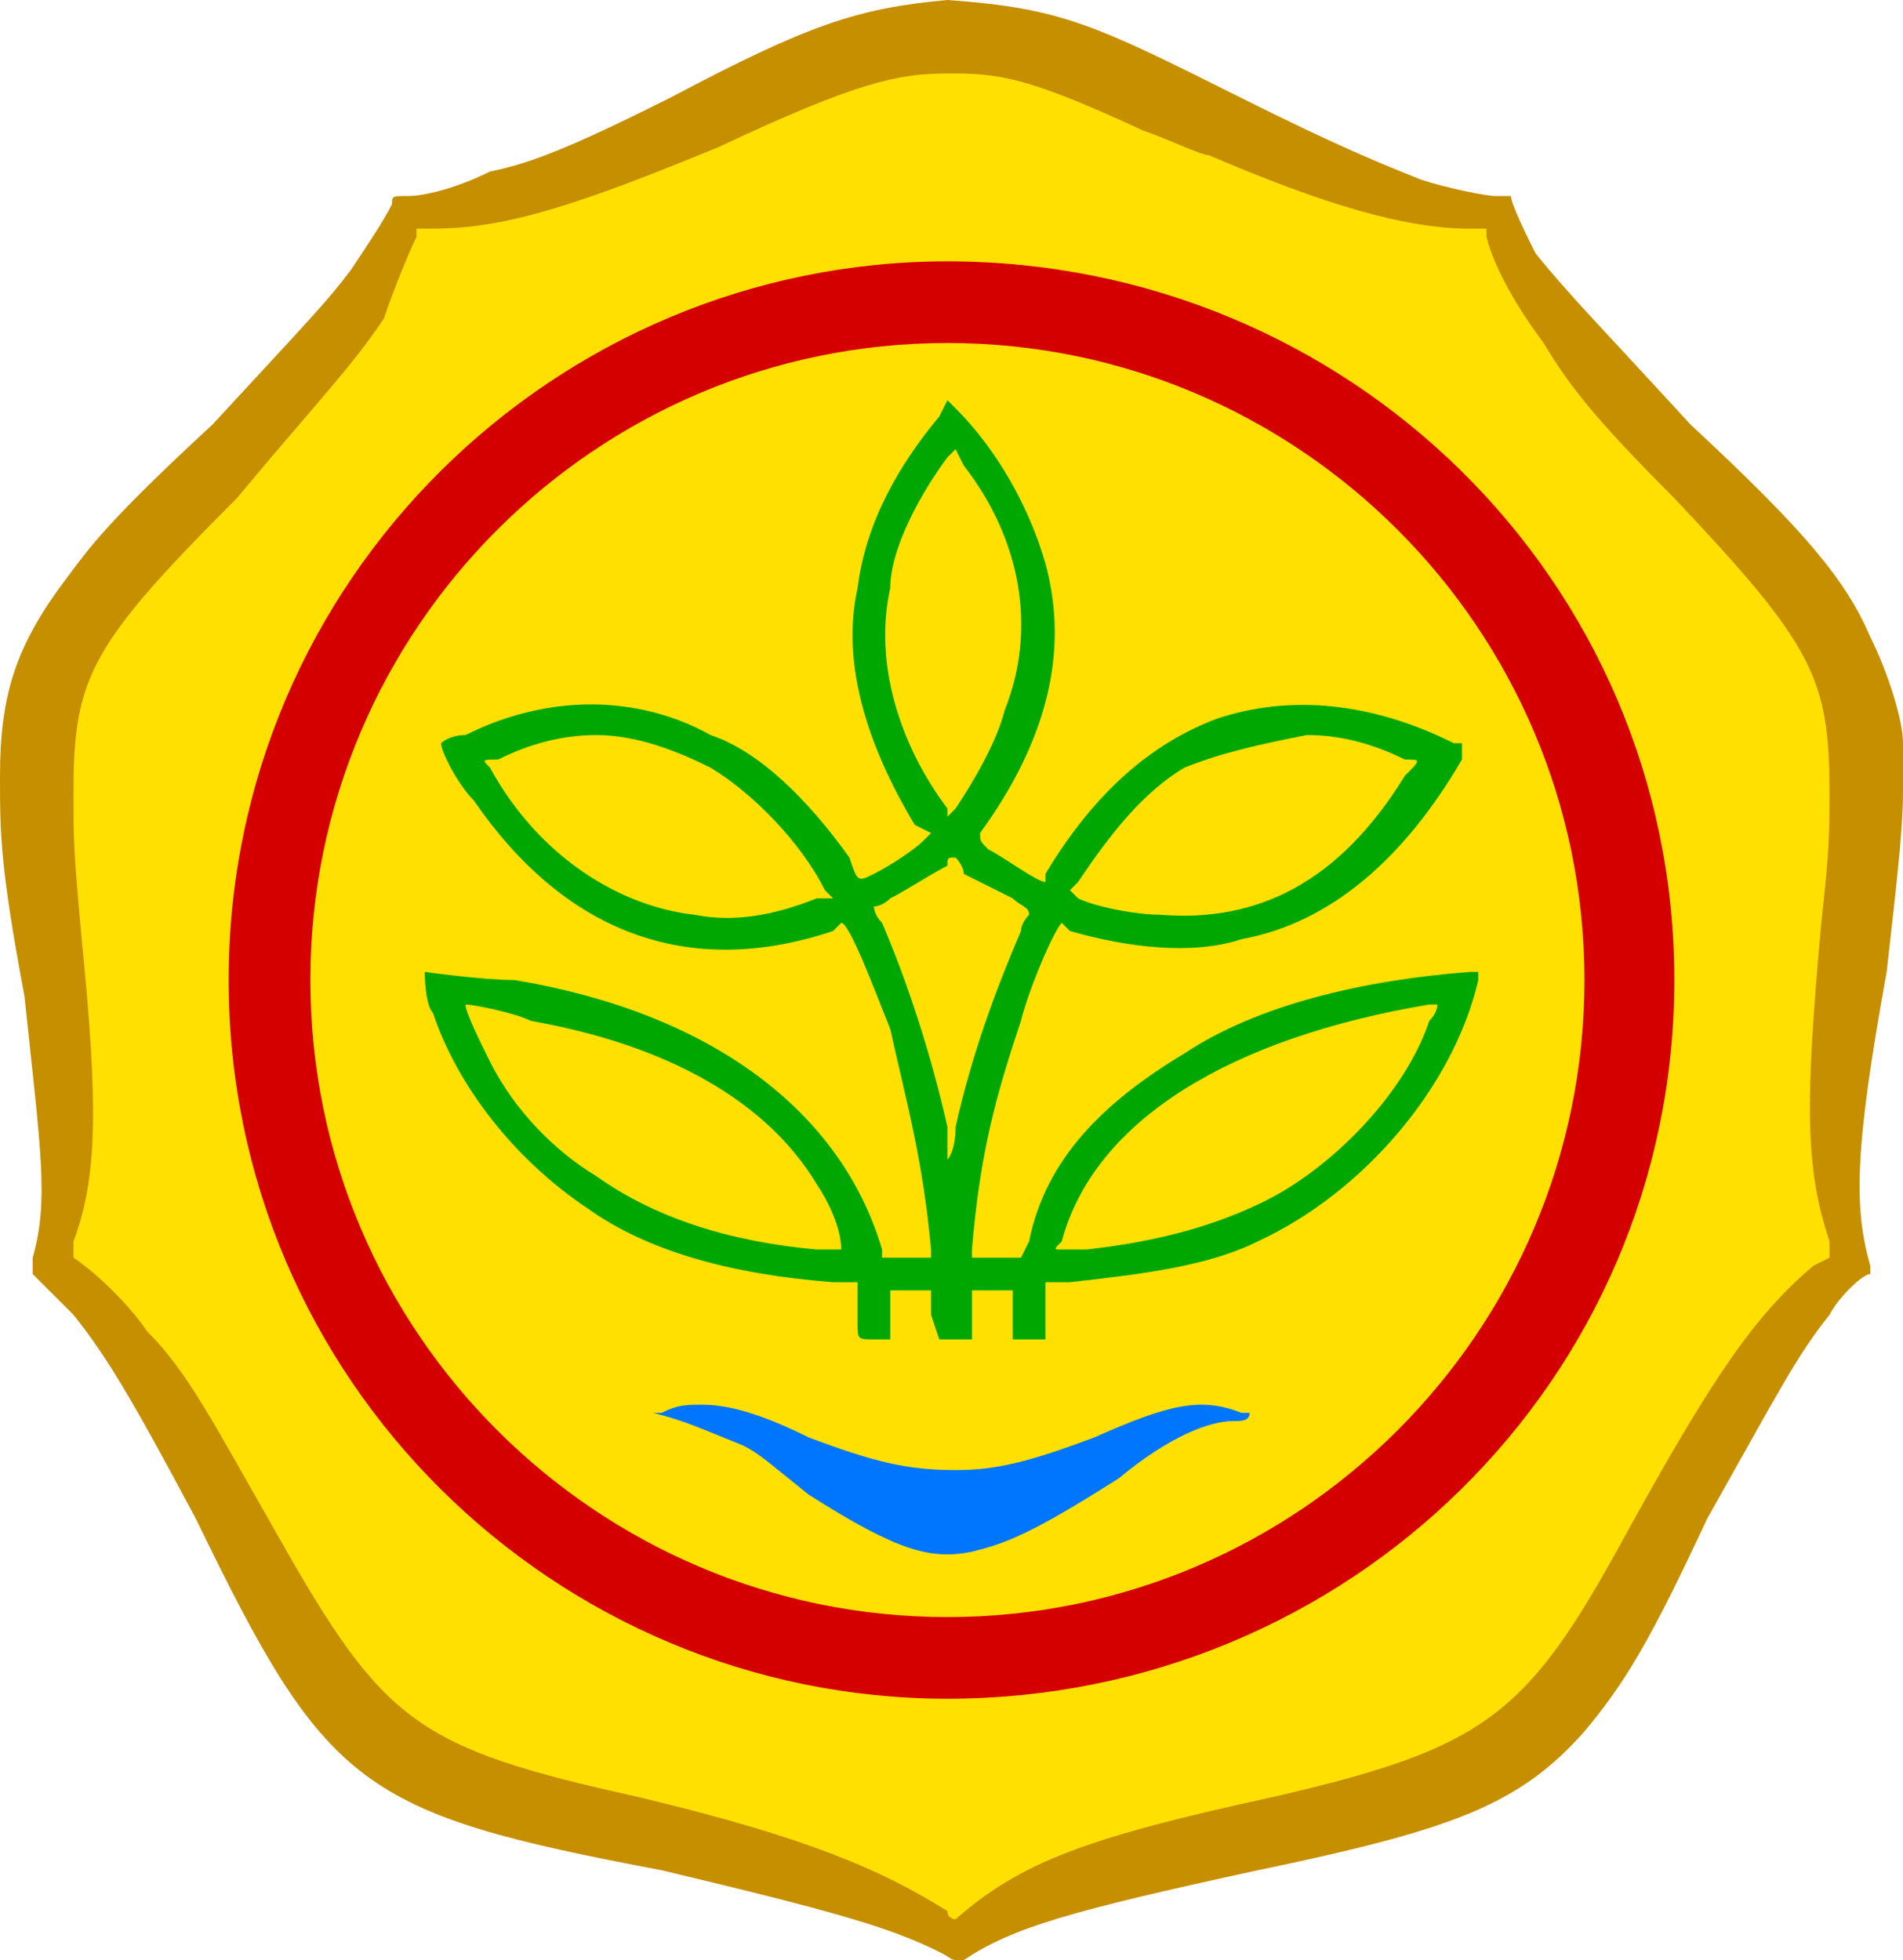
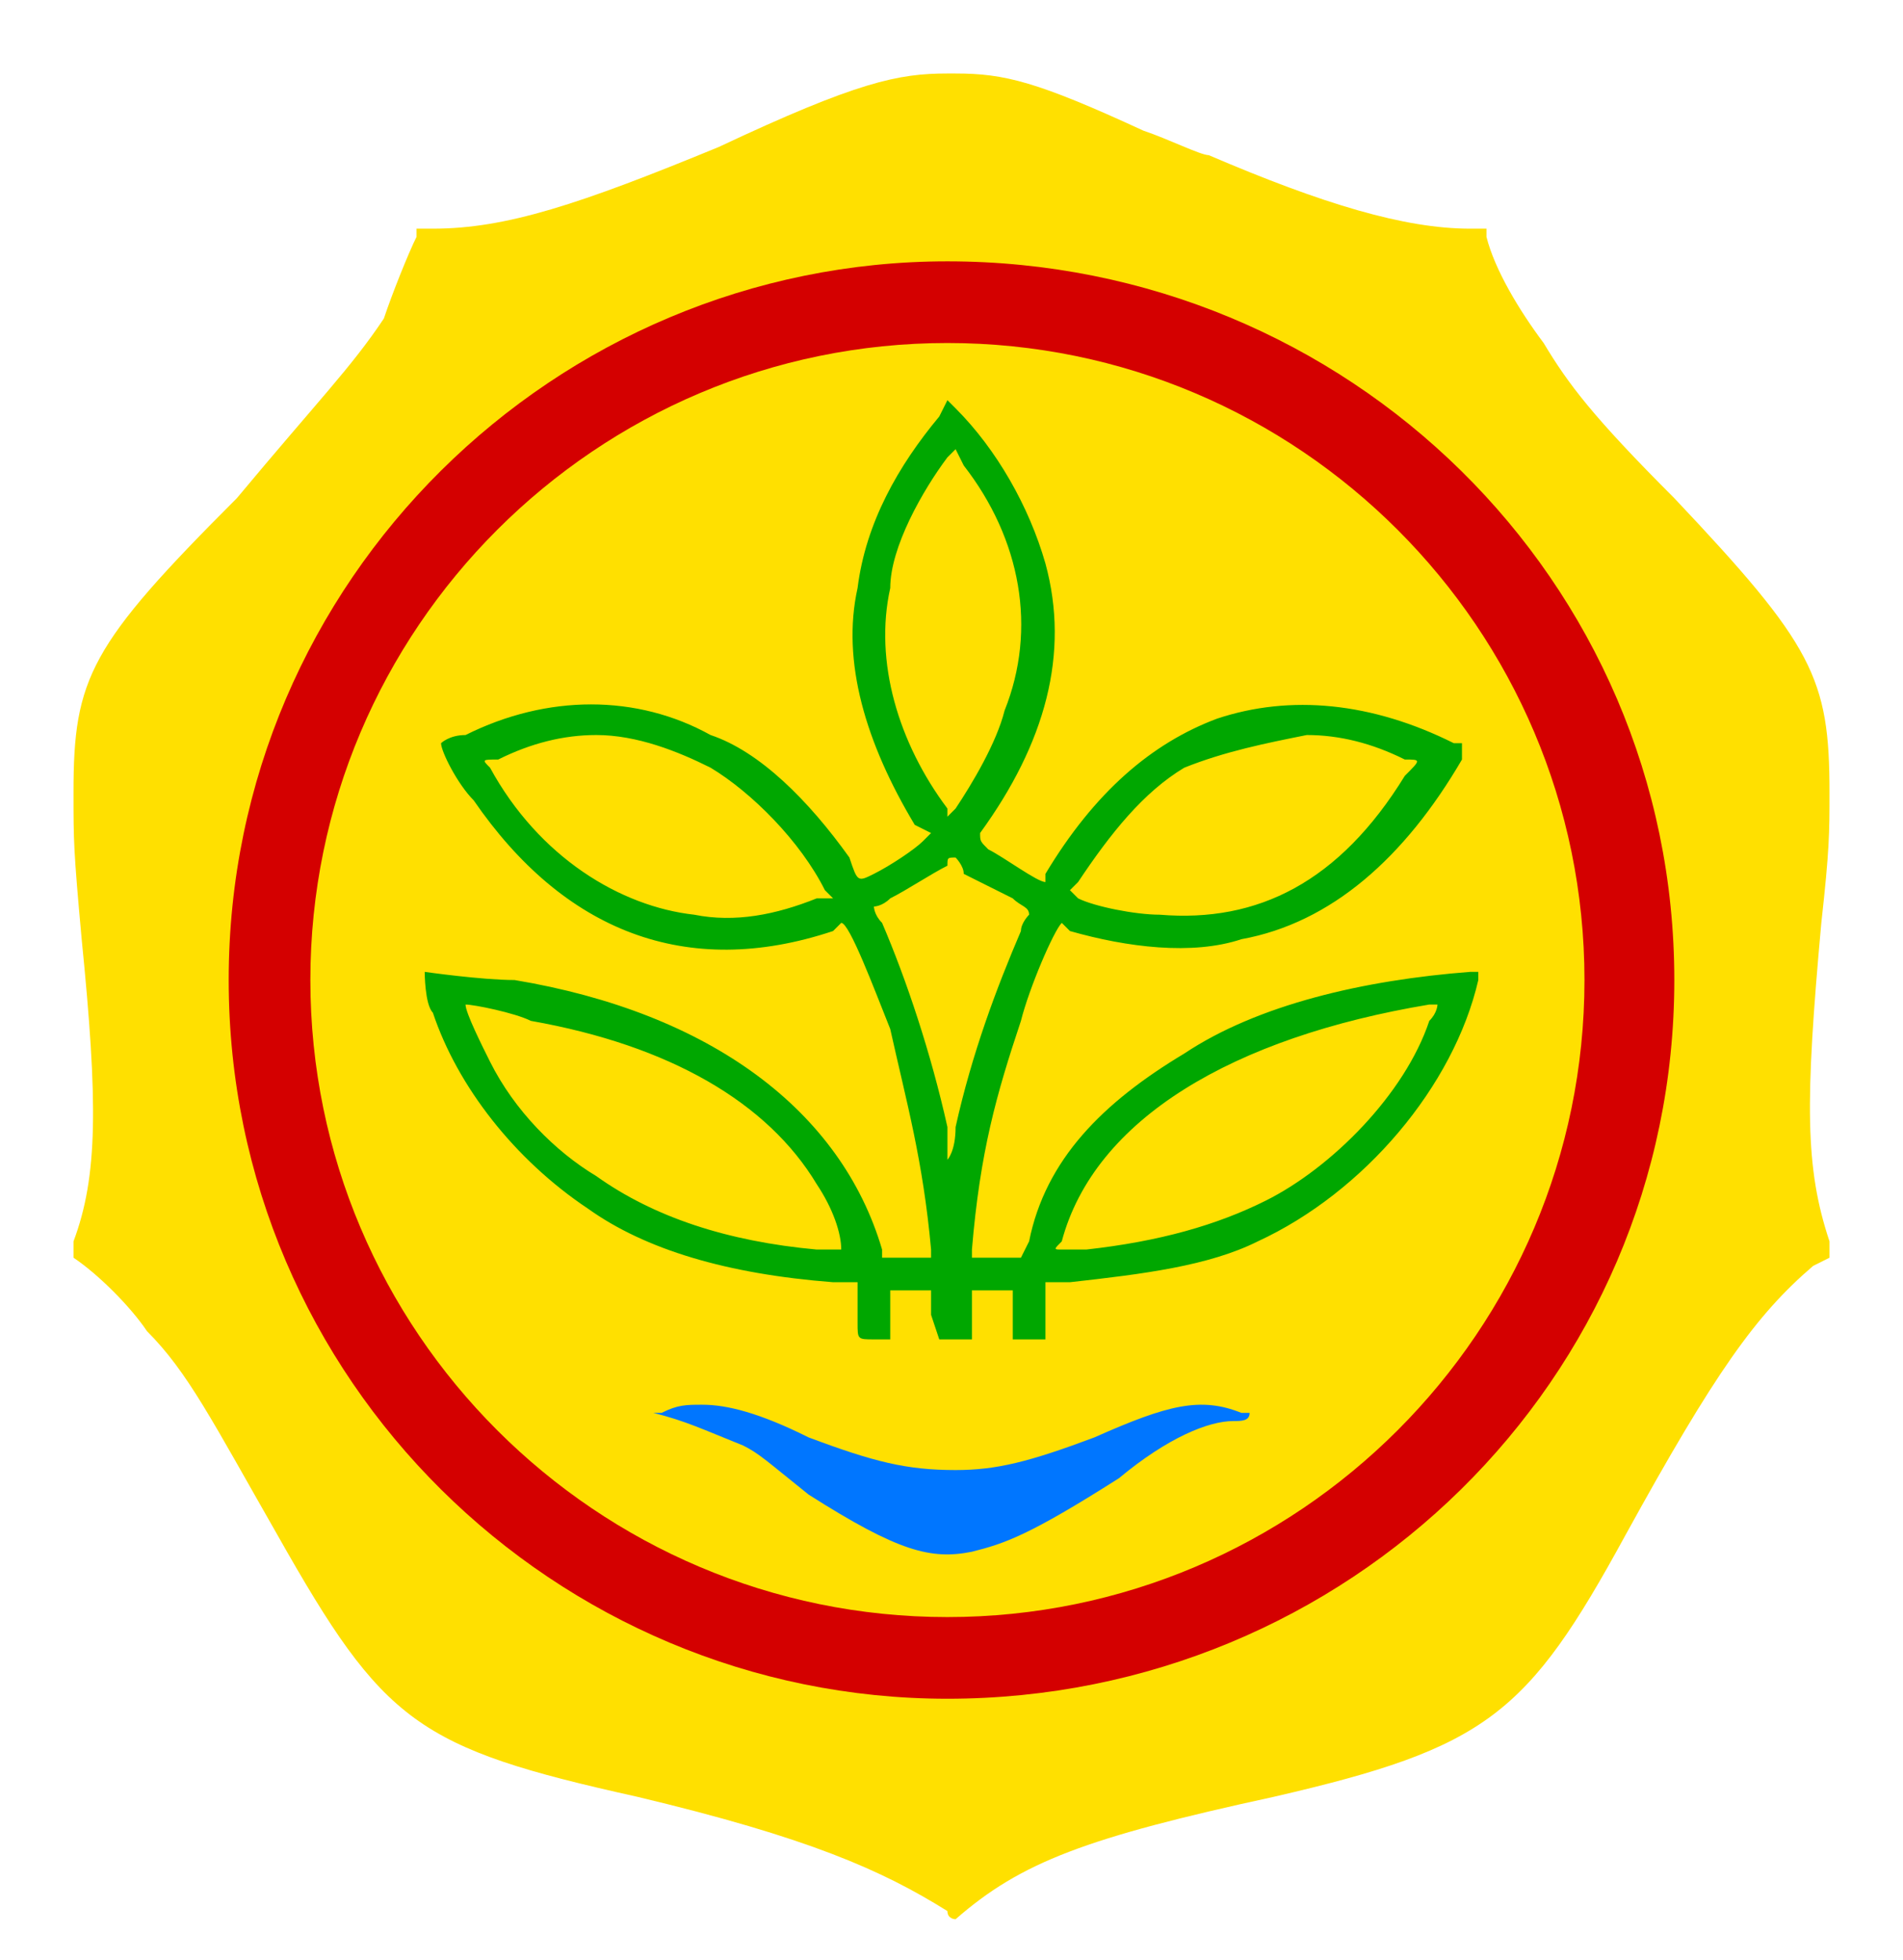
<svg xmlns="http://www.w3.org/2000/svg" xml:space="preserve" width="233px" height="240px" version="1.1" style="shape-rendering:geometricPrecision; text-rendering:geometricPrecision; image-rendering:optimizeQuality; fill-rule:evenodd; clip-rule:evenodd" viewBox="0 0 233 240">
  <defs>
    <style type="text/css">
   
    .fil4 {fill:black}
    .fil5 {fill:#0076FF}
    .fil3 {fill:#00A700}
    .fil0 {fill:#C58F00}
    .fil2 {fill:#D40000}
    .fil1 {fill:#FFE000}
   
  </style>
  </defs>
  <g id="Layer_x0020_1">
    <g id="_1560250127808">
-       <path id="path3182" class="fil0" d="M116 0c-11,1 -17,3 -34,12 -12,6 -17,8 -22,9 -4,2 -8,3 -10,3 -2,0 -2,0 -2,1 -1,2 -3,5 -5,8 -3,4 -5,6 -17,19 -13,12 -15,15 -18,19 -6,8 -8,14 -8,24 0,7 0,11 3,27 2,19 3,25 1,32 0,1 0,1 0,2 0,0 3,3 5,5 4,5 7,10 15,25 16,33 20,36 57,43 21,5 28,7 34,10 2,1 1,1 3,1 6,-4 13,-6 36,-11 24,-5 32,-8 40,-17 5,-6 8,-11 15,-26 9,-16 11,-20 15,-25 1,-2 4,-5 5,-5 0,0 0,-1 0,-1 -2,-7 -2,-14 2,-36 1,-9 2,-17 2,-22 0,-2 0,-6 0,-6 0,-3 -2,-9 -4,-13 -3,-7 -8,-13 -22,-26 -11,-12 -15,-16 -19,-21 -1,-2 -3,-6 -3,-7 0,0 0,0 -2,0 -1,0 -6,-1 -9,-2 -5,-2 -10,-4 -22,-10 -18,-9 -22,-11 -36,-12 0,0 0,0 0,0l0 0z" />
      <path id="path3176" class="fil1" d="M116 9c0,0 0,0 1,0 6,0 10,1 23,7 3,1 7,3 8,3 14,6 24,9 32,9l2 0 0 1c1,4 4,9 7,13 3,5 6,9 16,19 17,18 19,22 19,36 0,5 0,7 -1,16 -2,22 -2,30 1,39l0 2 -2 1c-7,6 -12,13 -23,33 -12,22 -17,26 -43,32 -23,5 -31,8 -39,15 0,0 -1,0 -1,-1 -8,-5 -17,-9 -38,-14 -27,-6 -31,-9 -44,-32 -8,-14 -11,-20 -16,-25 -2,-3 -6,-7 -9,-9l0 0 0 -2c3,-8 3,-17 1,-37 -1,-11 -1,-12 -1,-18 0,-14 2,-18 20,-36 10,-12 14,-16 18,-22 1,-3 3,-8 4,-10l0 -1 2 0c9,0 18,-3 35,-10 17,-8 22,-9 28,-9l0 0z" />
      <path id="path3020" class="fil2" d="M116 32c-48,0 -88,39 -88,88 0,49 40,88 88,88 49,0 89,-39 89,-88 0,-49 -40,-88 -89,-88zm0 10c43,0 78,35 78,78 0,43 -35,78 -78,78 -43,0 -78,-35 -78,-78 0,-43 35,-78 78,-78z" />
      <path id="path3170" class="fil3" d="M116 49l-1 2c-5,6 -9,13 -10,21 -2,9 1,19 7,29l2 1 -1 1c-1,1 -4,3 -6,4 -2,1 -2,1 -3,-2 -5,-7 -11,-13 -17,-15 -9,-5 -20,-5 -30,0 -2,0 -3,1 -3,1 0,1 2,5 4,7 11,16 26,22 44,16 1,-1 1,-1 1,-1 1,0 4,8 6,13 2,9 4,16 5,27l0 1 -3 0 -3 0 0 -1c-5,-17 -21,-29 -45,-33 -4,0 -11,-1 -11,-1 0,0 0,4 1,5 3,9 10,18 19,24 7,5 17,8 30,9 1,0 3,0 3,0 0,1 0,4 0,5 0,2 0,2 2,2l2 0 0 -1c0,-1 0,-3 0,-5 0,0 0,0 2,0 2,0 3,0 3,0 0,0 0,1 0,3l1 3 2 0 2 0 0 -3c0,-2 0,-3 0,-3 0,0 1,0 3,0l2 0 0 0c0,1 0,2 0,4l0 2 2 0 2 0 0 -1c0,0 0,-1 0,-2 0,0 0,-3 0,-4 1,0 1,0 3,0 9,-1 17,-2 23,-5 13,-6 24,-19 27,-32l0 -1 -1 0c-13,1 -26,4 -35,10 -10,6 -17,13 -19,23l-1 2 -3 0 -3 0 0 -1c1,-12 3,-19 6,-28 1,-4 4,-11 5,-12 0,0 0,0 1,1 7,2 15,3 21,1 11,-2 20,-10 27,-22l0 -2 -1 0c-10,-5 -20,-6 -29,-3 -8,3 -15,9 -21,19 0,0 0,1 0,1 -1,0 -5,-3 -7,-4 -1,-1 -1,-1 -1,-2 -1,0 0,0 0,0 8,-11 11,-22 8,-33 -2,-7 -6,-14 -11,-19l-1 -1 0 0zm1 6l1 2c7,9 9,20 5,30 -1,4 -4,9 -6,12l-1 1 0 -1c-6,-8 -9,-18 -7,-27 0,-5 4,-12 7,-16l1 -1 0 0zm-44 35c5,0 10,2 14,4 5,3 11,9 14,15l1 1 -2 0c-5,2 -10,3 -15,2 -9,-1 -19,-7 -25,-18 -1,-1 -1,-1 1,-1 4,-2 8,-3 12,-3l0 0zm87 0c4,0 8,1 12,3 2,0 2,0 0,2 -8,13 -18,18 -30,17 -3,0 -8,-1 -10,-2l-1 -1 1 -1c4,-6 8,-11 13,-14 5,-2 10,-3 15,-4l0 0zm-43 15c0,0 0,0 0,0 0,0 1,1 1,2 2,1 4,2 6,3 1,1 2,1 2,2 0,0 -1,1 -1,2 -3,7 -6,15 -8,24 0,3 -1,4 -1,4 0,0 0,-2 0,-4 -2,-9 -5,-18 -8,-25 -1,-1 -1,-2 -1,-2 0,0 1,0 2,-1 2,-1 5,-3 7,-4 0,-1 0,-1 1,-1zm59 18c0,0 0,1 -1,2 -3,9 -12,18 -20,22 -6,3 -13,5 -22,6 -2,0 -3,0 -3,0 -1,0 -1,0 0,-1 4,-15 21,-25 45,-29 1,0 1,0 1,0l0 0zm-119 0c1,0 6,1 8,2 17,3 29,10 35,20 2,3 3,6 3,8 1,0 1,0 -3,0 -11,-1 -20,-4 -27,-9 -5,-3 -10,-8 -13,-14 -1,-2 -3,-6 -3,-7 0,0 0,0 0,0z" />
      <path id="path3160" class="fil4" d="M39 118c0,0 0,0 0,0 0,1 0,3 0,3 0,1 0,1 0,1 0,0 0,-1 0,-2 0,-1 0,-2 0,-2z" />
      <path id="path3158" class="fil4" d="M194 118c0,0 0,0 0,1 0,0 0,1 0,2 0,1 0,0 0,-1 0,-1 0,-2 0,-2z" />
      <path id="path3152" class="fil5" d="M86 172c-2,0 -3,0 -5,1l-2 0 1 0c4,1 6,2 11,4 2,1 3,2 8,6 11,7 15,8 20,7 4,-1 7,-2 18,-9 6,-5 11,-7 14,-7 1,0 2,0 2,-1l1 0 -2 0c-5,-2 -9,-1 -18,3 -8,3 -12,4 -17,4 -6,0 -10,-1 -18,-4 -6,-3 -10,-4 -13,-4l0 0z" />
      <path id="path3096" class="fil4" d="M116 198c1,0 1,0 2,0 0,0 0,0 -1,0 -2,0 -2,0 -2,0 1,0 1,0 1,0z" />
    </g>
  </g>
</svg>